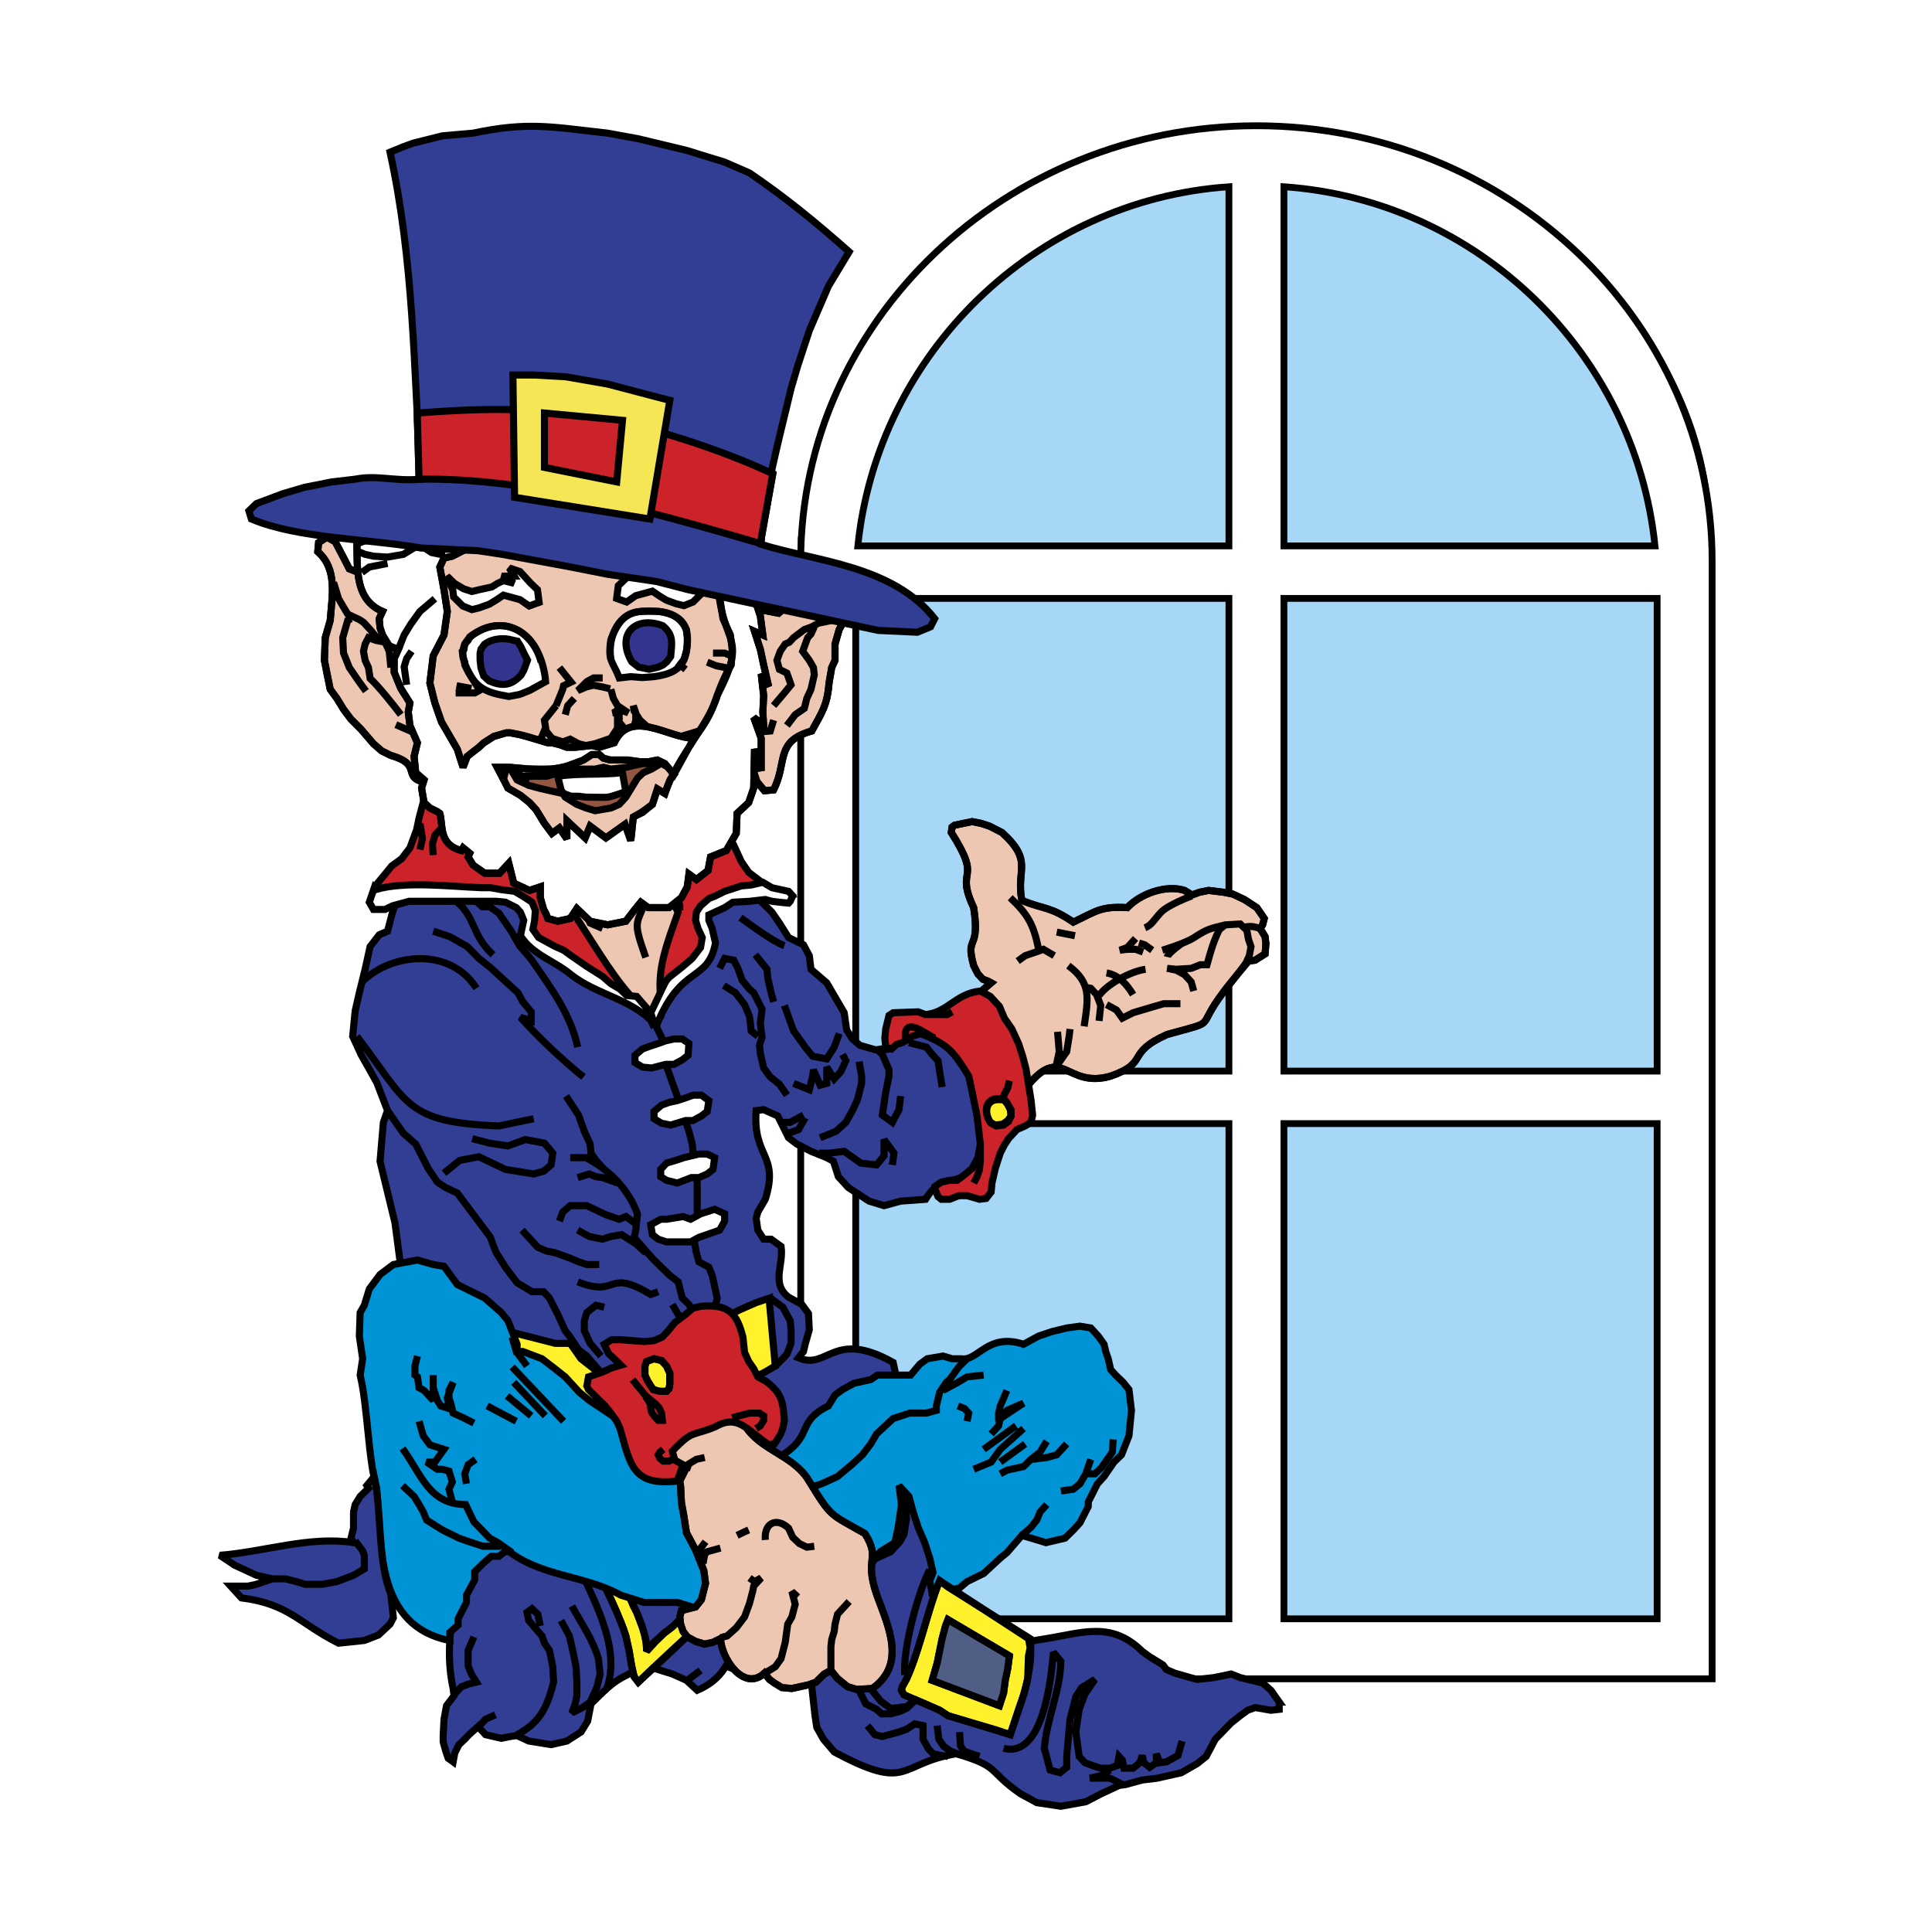
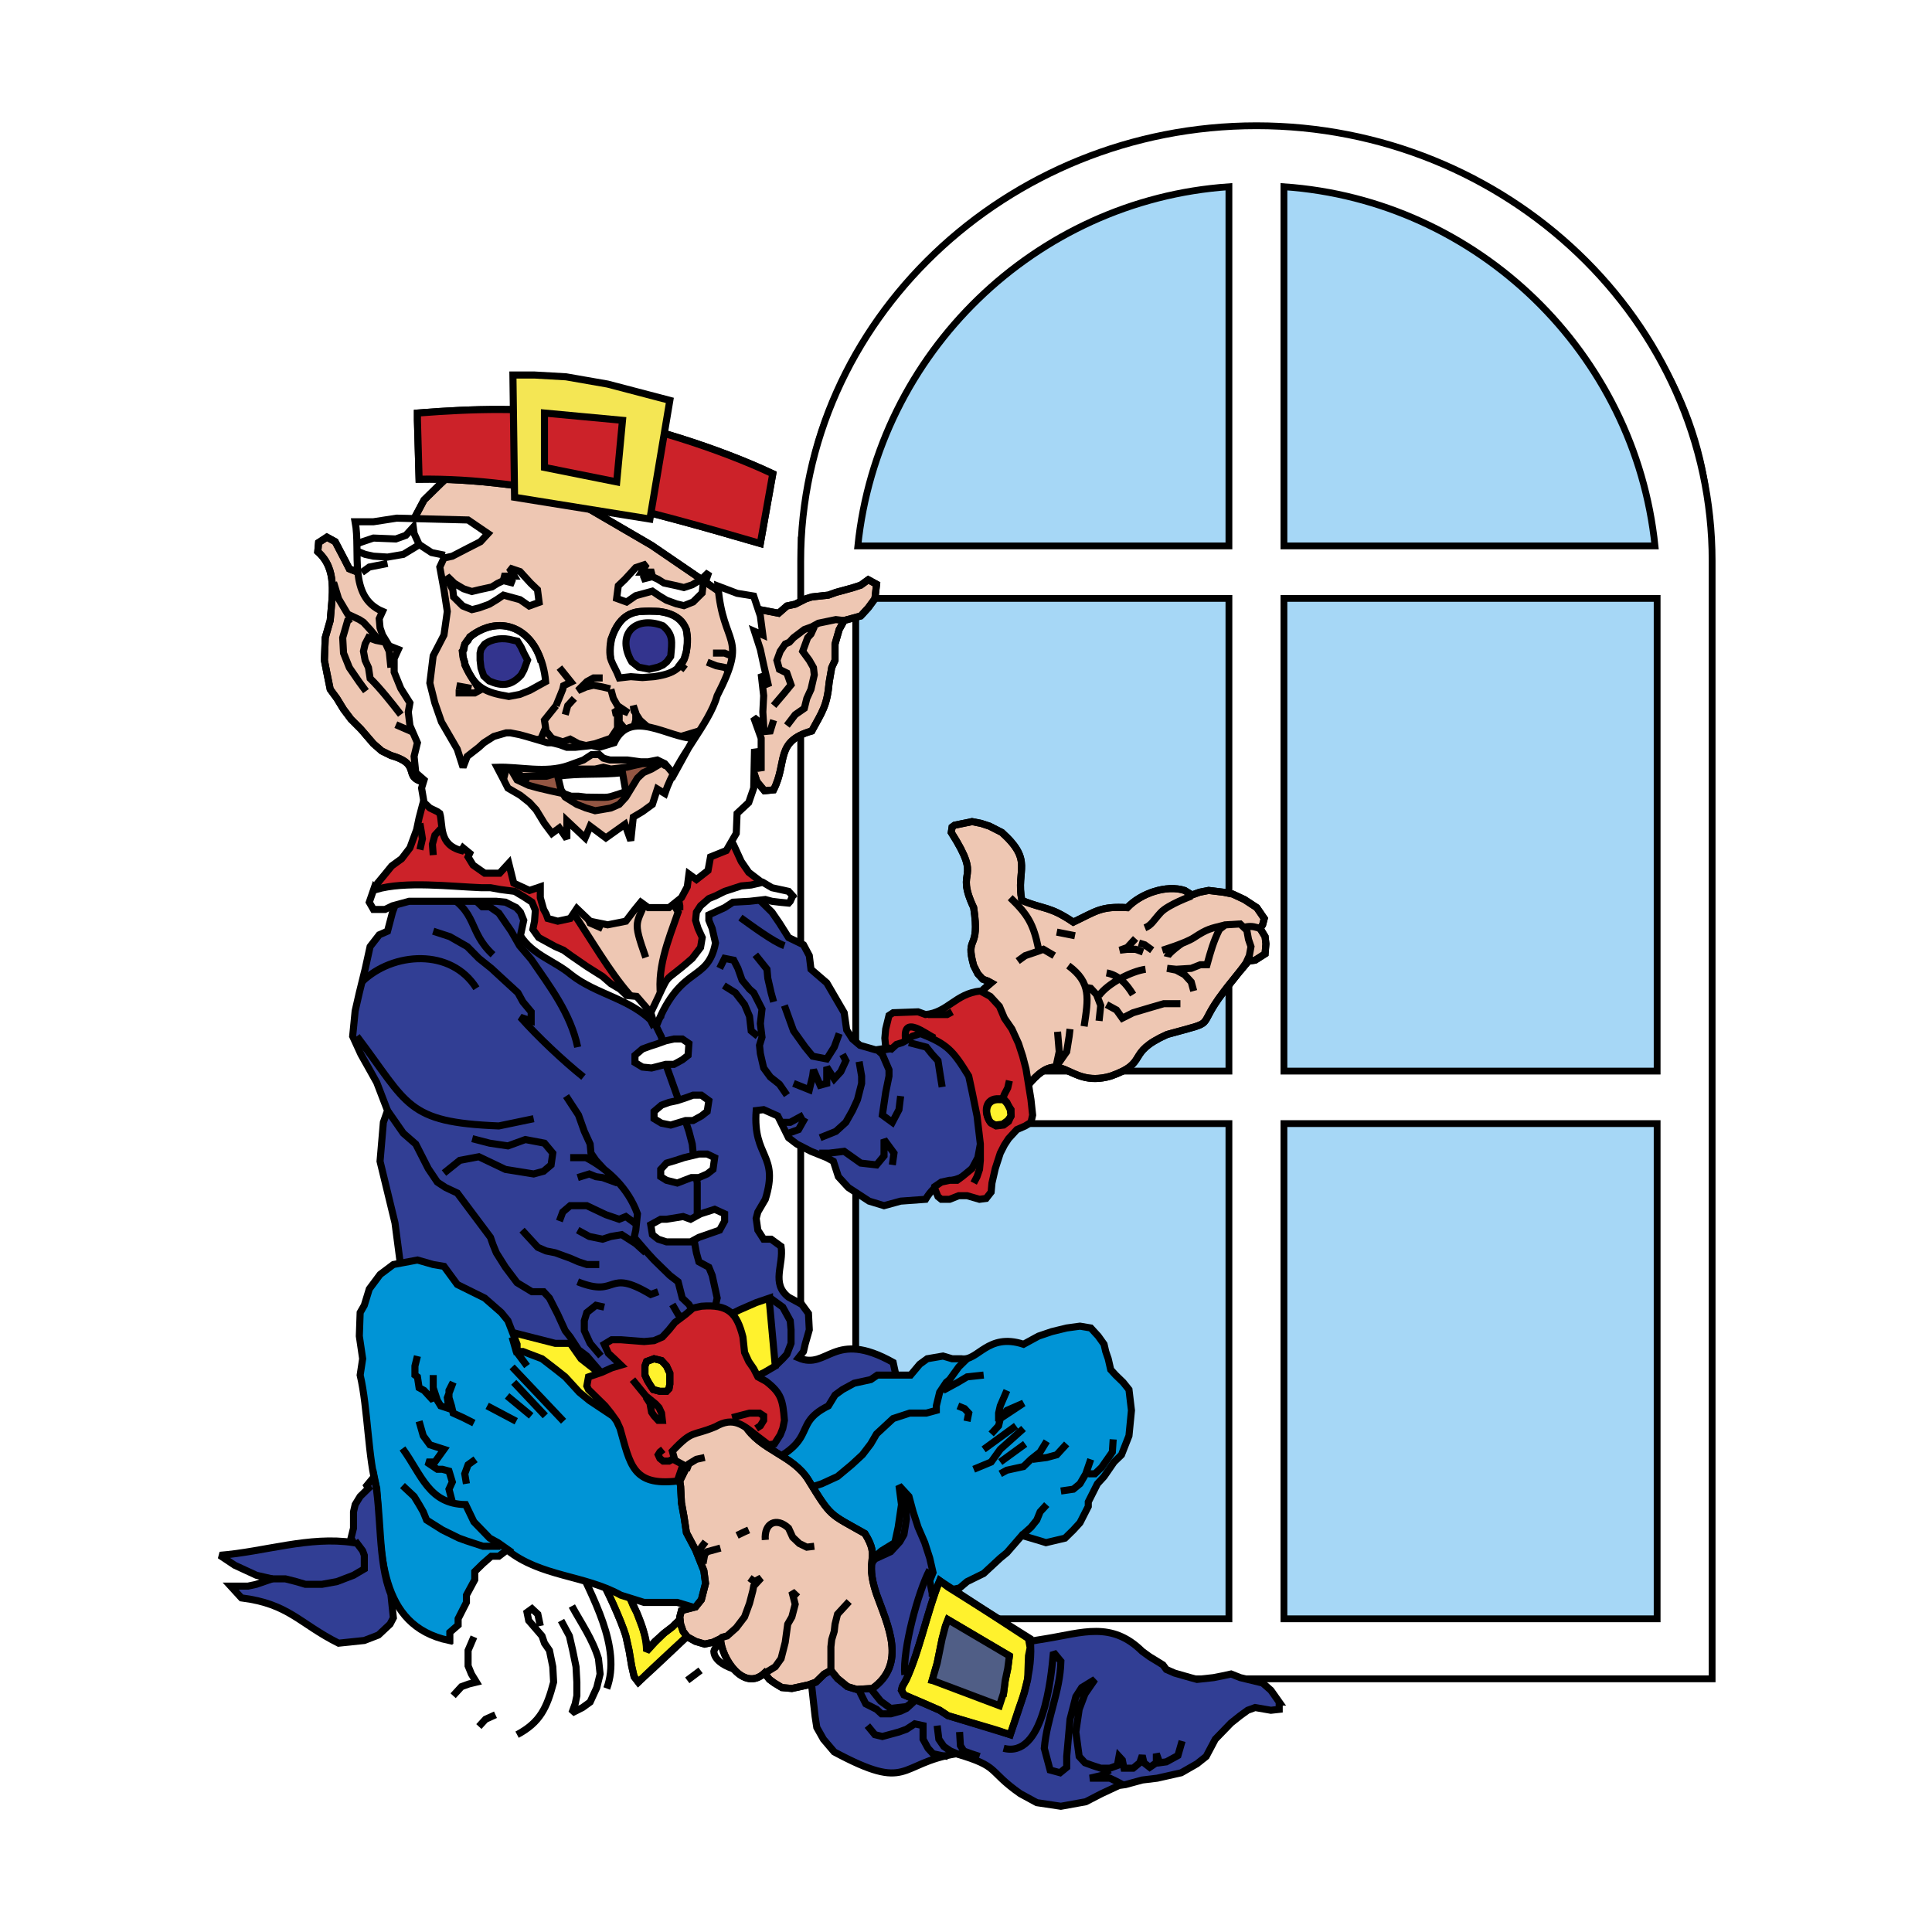
<svg xmlns="http://www.w3.org/2000/svg" width="800" height="800" viewBox="0 0 800 800" fill="none">
  <rect x="0" y="0" width="800" height="800" fill="#333333" stroke="none" />
  <g clip-path="url(#clip0_110_1016)">
    <path d="M0 800H800V0H0V800Z" fill="white" />
    <path fill-rule="evenodd" clip-rule="evenodd" d="M331.797 223.648H707.654V693.191H331.797V223.648Z" fill="#A6D7F6" stroke="black" stroke-width="2.801" stroke-miterlimit="2.613" />
    <path fill-rule="evenodd" clip-rule="evenodd" d="M520.434 229.63L333.947 233.78C333.947 231.261 333.217 225.588 333.217 222.438C333.217 133.571 417.315 61.094 520.43 61.094C623.544 61.094 707.647 133.571 707.647 222.438V229.369L520.434 229.63Z" fill="#A6D7F6" stroke="black" stroke-width="2.801" stroke-miterlimit="2.613" />
    <path fill-rule="evenodd" clip-rule="evenodd" d="M331.561 695.163H708.958V232.261C708.958 133.155 624.042 52.066 520.255 52.066C416.472 52.066 331.561 133.155 331.561 232.261V695.163ZM354.333 443.517H508.871V247.796H354.333V443.517ZM355.213 226.048H508.871V77.325C428.549 82.849 363.46 146.312 355.213 226.048ZM531.648 77.329V226.048H685.297C677.05 146.316 611.965 82.858 531.648 77.329ZM686.185 247.796H531.648V443.521H686.185V247.796ZM686.185 465.269H531.648V670.311H686.185V465.269ZM354.333 670.311H508.871V465.269H354.333V670.311ZM508.871 670.311H354.333H508.871Z" fill="white" stroke="black" stroke-width="2.814" stroke-miterlimit="2.613" />
    <path d="M393.218 720.169C395.866 712.719 414.26 711.673 420.378 711.171L423.814 711.918H426.906L430.002 712.673L433.094 713.047L435.502 713.42L437.905 714.927L439.967 715.3L441.69 716.421L443.064 717.546L443.748 718.301L444.778 719.799V720.924C442.354 725.398 442.014 724.784 437.22 727.303C429.965 728.917 426.981 729.029 419.685 729.548C414.007 729.175 393.949 729.005 393.218 720.169V720.169ZM295.586 683.791C297.765 676.138 316.541 675.03 322.401 675.158C327.328 674.93 346.307 676.86 346.465 684.538C344.261 696.997 296.208 696.412 295.586 683.791V683.791ZM372.247 697.67C376.177 686.352 422.378 686.144 423.47 698.794C420.444 710.013 372.342 710.428 372.247 697.67Z" stroke="black" stroke-width="2.931" stroke-miterlimit="2.613" />
    <path fill-rule="evenodd" clip-rule="evenodd" d="M203.108 343.581L213.421 340.581C237.29 338.145 260.374 345.752 284.238 343.581L286.99 349.956V362.71L284.238 369.085L286.99 375.464V381.835L290.426 397.594L286.99 412.975V425.725L280.457 435.478H267.052L253.642 425.725L233.36 419.727L220.298 406.978L213.426 397.598L209.985 378.469L203.112 369.089L196.924 353.335L203.108 343.581Z" fill="#EEC7B3" stroke="black" stroke-width="2.931" stroke-miterlimit="2.613" />
    <path d="M273.926 343.957C271.543 352.723 270.51 362.521 268.082 371.337C263.674 383.406 261.641 380.189 267.393 396.467M241.611 370.959V377.712L243.674 380.712L244.363 382.211L249.522 384.46" stroke="black" stroke-width="2.931" stroke-miterlimit="2.613" />
    <path fill-rule="evenodd" clip-rule="evenodd" d="M409.72 471.112L410.409 467.742L409.72 461.736L406.284 445.604L402.847 436.606L398.037 430.227L392.534 425.354L386.346 424.599L382.22 426.479L379.464 428.351H376.372L372.932 430.223L370.869 430.978L368.121 434.356L366.059 434.73L365.029 434.356L362.622 434.73L356.09 432.85L352.998 430.223L350.59 426.479L349.557 419.345L342.34 406.977L335.807 401.353L335.118 395.721L332.711 391.222L326.527 388.221L322.742 382.216L319.646 377.717L312.773 370.964L308.992 366.465L305.9 363.091L297.645 360.091L286.646 364.216L286.302 372.093L283.891 379.219L284.235 384.47L282.513 391.222L280.106 399.091V405.478L277.354 408.097L276.32 412.978L273.577 415.979V420.86L270.136 423.86L266.7 416.726C243.114 410.442 232.547 375.488 216.51 360.091H202.76L194.505 357.09H175.941L174.567 360.838L168.034 370.591L164.598 372.089L162.535 377.717L160.468 385.594L157.032 387.093L153.251 391.965L151.184 401.349L148.781 411.094L147.063 418.602L146.029 429.098L149.466 436.606L152.217 441.487L155.994 448.231L160.464 459.864L158.746 464.737L157.368 480.869L163.556 506.377L165.963 524.755L162.527 532.263L198.967 562.635L239.187 609.903L259.13 625.653H272.88L289.377 619.282L325.821 601.652L330.291 599.78L334.072 593.027L338.202 590.4L342.327 586.275L346.793 582.15L350.578 578.771L353.674 575.77L356.081 575.397L359.866 574.272L366.05 571.645L371.209 570.524L369.831 564.145C345 550.233 342.879 567.445 330.64 562.265L332.703 559.638L333.392 556.637L335.11 550.64L334.765 543.888L332.026 540.127L326.527 537.127C319.131 531.395 324.63 523.75 323.435 516.122L319.305 513.121H316.209L313.806 509.369L313.113 504.489L313.806 501.87L316.898 496.607C322.763 477.785 311.644 479.47 313.113 459.856L316.209 459.482L322.053 462.101L326.523 471.108L329.959 473.735L335.803 476.735L342.336 479.363L345.087 480.861L347.15 487.24L351.275 491.739L359.875 497.363L366.059 499.243L372.932 497.363L383.245 496.607C392.16 481.973 398.647 497.802 409.72 471.112Z" fill="#313E94" stroke="black" stroke-width="2.931" stroke-miterlimit="2.613" />
    <path fill-rule="evenodd" clip-rule="evenodd" d="M318.621 539.38L321.028 565.635L316.554 568.262L306.24 573.135L252.954 585.137H242.985L232.672 578.758L226.143 572.388L212.389 569.387L208.953 559.63L205.861 550.258L202.42 546.88L209.297 551.005L229.92 556.255H236.108L240.578 562.626L251.581 571.263L298.674 546.124L306.24 542.381L313.113 539.38L318.621 537.5V539.38Z" fill="#FFF22D" stroke="black" stroke-width="2.931" stroke-miterlimit="2.613" />
    <path d="M271.175 423.852L273.926 429.475L275.3 439.598L280.799 454.975L285.269 468.48L286.647 473.734L287.34 480.487L288.71 489.867V502.617L288.37 509.369L287.34 513.121L288.37 518.745L289.399 522.488L293.528 524.742L294.902 528.112L296.965 537.492L295.247 545L292.839 551.752M252.27 571.263L248.145 567.511L242.986 561.514L239.545 558.887L236.105 553.632L234.042 551.005L230.95 544.253L227.509 537.5L225.106 534.881H220.292L214.104 531.129L209.293 524.75L205.512 518.753L204.135 515.375L203.101 512.374L189.351 493.996L184.537 491.743L181.1 489.489L177.315 483.865L172.156 473.743L166.997 469.244L160.465 459.864M195.543 471.493L202.765 473.365L210.327 474.49L217.544 471.863L225.451 473.361L228.891 477.486L228.198 482.359L225.106 484.986L220.981 486.111L209.293 484.231L198.291 478.985L190.385 480.483L183.852 485.737M236.109 479.362H242.641C251.884 484.177 260.143 492.066 263.957 502.621L263.264 509.373L262.579 512.374L268.079 518.753L270.83 521.754L277.363 528.124L280.799 530.76L282.522 537.504L285.273 540.131L291.466 550.636L285.962 548.756L280.804 544.257L278.4 540.131M239.205 487.613L244.015 486.115L246.771 487.24L249.518 487.613L255.702 489.867M234.395 453.859L239.549 461.728L241.956 468.48L244.364 473.734L244.708 477.486L246.771 480.487L250.207 484.231M231.639 505.617L233.021 501.874L236.109 499.246H242.986L250.892 502.99L256.391 504.87L259.147 503.745L263.268 506.746M239.205 509.369L244.015 511.996L249.518 513.121L252.955 511.996L257.425 511.241L263.264 514.993L267.394 518.745M216.171 509.369L219.607 513.121L222.703 516.491L226.144 517.989L229.921 518.745L236.105 520.99L239.545 522.488L242.986 523.613H248.145M239.205 530.756C256.4 537.654 250.726 524.788 269.457 536.002L272.553 534.881M248.829 561.51L244.36 556.255L241.952 551.001V546.876L242.986 543.506L246.771 540.497L250.207 541.252M318.962 537.5L324.12 541.252L327.217 546.876L327.561 550.628V556.251L325.843 560.75L324.12 562.622L321.028 565.631M324.805 416.344L328.59 426.848L333.405 433.592L336.497 437.353L342.345 438.477L345.437 433.588L347.503 427.969M328.586 448.608L335.119 451.227L336.493 445.604L336.837 442.985L339.589 449.355L342.34 448.608V441.856L345.432 446.728L348.184 443.728L350.251 439.229L348.877 436.601M324.116 464.732H327.212L332.712 461.732M339.589 471.111L346.121 468.484L350.243 464.732L352.994 459.86L355.057 455.361L356.779 448.608V445.599L355.746 439.602M372.932 453.859L372.243 459.482L369.492 464.728L365.366 461.728L366.74 452.356L368.118 445.595V442.976L365.366 436.597L363.304 434.726M376.377 431.721L383.59 433.592L386.002 436.601L388.409 439.229L389.098 443.728L390.131 450.107M369.496 482.363L370.185 477.49L366.059 471.867V478.611L362.963 482.363L356.435 481.616L349.558 476.735L343.366 477.49H339.244M326.528 469.24L330.649 467.741L333.401 462.861" stroke="black" stroke-width="2.931" stroke-miterlimit="2.613" />
    <path fill-rule="evenodd" clip-rule="evenodd" d="M295.926 479.362L292.834 477.863H289.393L283.205 479.362L279.769 480.486L275.988 481.615L273.585 484.234V487.239L275.988 488.741L280.458 489.866L286.301 487.612H289.393L292.834 486.114L295.241 484.234L295.926 479.362ZM269.455 507.119L273.585 504.869H275.988L282.865 503.745L285.957 504.869L290.082 502.62L295.926 500.744L300.055 502.62V505.616L297.993 509.368L289.393 512.369L285.957 514.241H275.988L272.551 513.124L270.144 511.244L269.455 507.119Z" fill="white" stroke="black" stroke-width="2.931" stroke-miterlimit="2.613" />
    <path d="M149.822 406.594C162.664 394.097 186.856 392.533 197.261 409.221M179.385 385.589L186.262 387.839L193.48 391.964L198.294 396.841L203.453 400.97L207.923 405.096L214.455 411.093L216.518 414.845L219.951 418.97V422.722L215.485 421.224C222.744 429.387 233.124 439.186 241.611 445.98M204.138 395.338C193.434 385.477 198.369 377.571 183.166 369.461M239.204 433.596C236.257 419.589 227.62 408.428 219.951 397.218L215.14 391.595L211.7 385.593L206.549 378.089L202.764 375.466H199.668L196.916 372.839M306.589 379.961C310.909 383.053 320.256 389.997 324.804 391.59M312.773 395.338L317.587 401.348L317.931 405.091L319.305 411.089L320.339 414.841M297.993 400.966L300.056 396.836L303.833 397.592L305.555 400.966L307.278 405.847L310.369 409.599L312.092 411.089L315.528 417.841L314.844 423.847L315.528 429.47L314.499 432.841L314.844 436.219L316.217 442.216L318.965 445.968L322.75 448.969L325.846 453.468M299.707 408.092L304.518 411.093L308.303 415.974L310.365 420.854L311.05 426.852L313.806 429.097M147.76 429.097C169.184 457.298 167.914 464.707 206.549 466.23L220.988 463.229" stroke="black" stroke-width="2.931" stroke-miterlimit="2.613" />
    <path fill-rule="evenodd" clip-rule="evenodd" d="M293.524 455.735L290.428 453.481H286.991L283.895 454.606L280.459 455.735L277.022 456.478L273.926 457.606L270.83 460.234V463.23L273.926 465.102L277.711 465.866L283.895 463.986H286.991L290.428 462.105L292.835 460.234L293.524 455.735ZM285.269 432.094L282.521 430.223H279.081L275.648 430.978L272.552 432.094L269.116 433.223L266.02 434.356L262.928 436.975V439.984L266.02 441.856L269.801 442.23L275.648 440.727H279.081L282.521 438.855L284.924 436.975L285.269 432.094Z" fill="white" stroke="black" stroke-width="2.931" stroke-miterlimit="2.613" />
-     <path fill-rule="evenodd" clip-rule="evenodd" d="M234.394 639.531L220.989 642.532H202.425C187.342 653.377 183.532 681.085 187.641 699.167L187.986 702.168L184.889 706.294L183.856 711.917L183.516 718.67V721.297L184.545 725.049L185.578 728.05L187.641 729.548L188.33 725.804L190.048 722.426L192.804 719.799L194.178 718.3L197.963 714.93L201.055 718.3L207.588 719.799L211.368 719.043L214.116 718.67L218.93 720.924L228.21 722.422L234.747 720.924L240.587 717.172L243.343 712.673L244.72 705.538C255.951 694.2 255.441 695.972 267.755 689.414L271.187 690.913L278.409 693.166L284.252 695.793L288.718 699.919C306.805 692.145 303.721 675.262 308.316 657.905L264.654 639.527H234.394V639.531Z" fill="#313E94" stroke="black" stroke-width="2.931" stroke-miterlimit="2.613" />
    <path fill-rule="evenodd" clip-rule="evenodd" d="M257.764 655.28C261.769 664.004 267.497 673.326 267.737 683.407L271.17 679.664L274.955 676.294L278.391 673.666L281.483 670.657L284.579 667.657L291.456 664.656V671.035C282.471 679.626 273.162 687.798 264.301 696.539L262.578 694.294L261.545 689.786L260.512 683.407L259.142 677.41C257.241 671.288 250.891 656.7 247.795 651.906L257.764 655.28Z" fill="#FFF22D" stroke="black" stroke-width="2.931" stroke-miterlimit="2.613" />
    <path d="M196.232 677.792L193.825 683.411V689.791L195.199 693.169L197.262 696.539L194.17 697.294L191.073 698.415L187.633 702.167M205.168 710.044L201.043 711.916L198.291 714.925M223.732 673.285L222.703 668.404L220.296 666.159L218.233 667.657L218.922 671.035L224.425 677.406L225.455 680.407L227.517 683.407L228.895 690.16L229.24 696.539C226.463 707.197 223.62 713.244 214.112 718.295M232.332 671.039L235.768 677.41L237.142 683.407L238.52 690.16L238.864 696.539V702.163L238.171 705.533L236.802 709.293L241.267 707.031L244.364 704.786L247.115 698.788L248.489 693.165L247.8 686.786C245.368 678.722 240.699 672.156 236.802 665.03M251.241 699.166C257.591 682.088 244.903 660.759 238.171 645.527M284.584 695.792L290.084 691.658M257.765 655.654L259.487 658.281L262.239 665.034L263.621 667.661L266.024 674.04L267.058 677.41L267.747 680.411V683.789L271.179 680.037L274.964 676.294L278.4 673.667L281.492 670.658L284.589 668.03L291.466 665.03V671.035C282.227 679.772 273.777 687.944 264.31 696.539L262.588 694.294L261.554 689.786L260.521 683.789L259.151 677.41C257.259 670.749 250.942 657.746 247.804 651.906L257.765 655.654V655.654Z" stroke="black" stroke-width="2.931" stroke-miterlimit="2.613" />
    <path fill-rule="evenodd" clip-rule="evenodd" d="M185.918 679.292C156.538 673.092 157.758 642.662 156.006 616.274C152.412 604.309 152.338 583.021 149.134 569.388L150.167 562.627L148.789 553.255L149.134 543.502L150.856 540.493L152.919 533.749L157.389 527.743L162.888 523.618L172.857 521.746L179.389 523.618L183.859 524.373L189.358 531.881L200.701 537.501L207.578 543.506L210.326 546.876L214.107 556.63V559.63H216.518L224.425 562.631L230.268 567.138L234.045 570.139L239.893 576.518L244.014 579.888L256.39 588.139L286.991 597.519L307.273 610.268C342.593 597.34 325.871 590.637 343.024 582.142L345.776 577.634L348.872 575.389L353.686 572.762L360.564 571.264L363.315 569.392H377.065L380.846 564.893L383.942 562.631L390.475 561.51L394.26 562.631H398.045C404.939 563.847 408.878 551.711 423.827 556.634L430.015 553.264L435.514 551.392L441.702 549.885L447.197 549.138L451.667 549.885L454.763 553.264L457.167 556.634L457.855 559.634L458.889 562.635L459.918 567.142L461.977 569.396L465.073 572.397L467.48 575.397L468.513 584.022L467.48 594.526L464.384 602.403L461.296 605.404L457.167 611.401L454.415 614.402L450.634 621.91V623.782L447.197 630.534L444.45 633.535L441.013 636.913L433.107 638.785L430.7 638.03L423.142 635.785L416.95 642.911L414.202 645.156L407.329 651.535L400.452 654.913L397.356 657.532L370.201 663.538L336.853 660.537H313.806L300.396 666.534H290.427L280.458 663.534H266.708L257.079 660.533C242.068 652.149 223.86 652.979 209.981 641.782L206.549 644.401H203.453L200.017 647.401L196.576 650.78V654.15L193.139 660.529V663.529L189.703 670.282V672.909L186.267 675.91V679.288H185.918V679.292Z" fill="#0094D6" stroke="black" stroke-width="2.931" stroke-miterlimit="2.613" />
    <path d="M212.044 642.902L206.2 638.777L202.764 636.905L196.231 630.152L192.794 623.018C177.555 622.781 174.637 610.737 166.664 599.768M207.233 640.275H200.016L193.139 638.021L190.043 636.901L183.17 633.522L176.637 629.405L175.264 626.019L173.541 623.018L171.478 619.648L166.664 615.149M173.537 588.512L175.259 594.518L178.011 598.27L183.855 600.141L180.078 605.396H176.633L181.107 608.396H183.17L185.922 609.143L187.295 613.651L185.922 616.651L187.295 621.906M193.135 614.394L192.446 610.268L193.824 606.525L196.92 604.271M196.231 589.263L191.761 587.01L187.636 585.138L186.951 582.137L185.917 578.759V575.758L187.636 572.388L185.228 578.759L185.917 583.266L182.481 582.141L181.107 579.888L179.385 574.633V569.387V579.884L175.604 575.758L173.537 574.633L172.848 570.134L171.819 569.387V565.636L172.848 561.51M233.36 588.512L212.048 566.009M225.798 586.267L212.733 572.388M219.95 586.267L209.981 578.016M213.762 588.512L201.73 582.141M218.232 565.636L213.762 559.63L212.044 553.633M400.435 562.627L396.999 566.005L393.214 571.259L391.84 572.384L389.088 576.509L387.715 582.133V584.005L383.585 585.13H376.712L369.839 587.383L362.962 593.754L360.559 597.879L357.118 602.387L352.653 606.512L346.805 611.385L340.276 614.385L336.836 615.51L329.963 618.511L326.867 613.638M407.316 569.387L400.439 570.134L396.658 572.388L390.466 575.758M400.435 588.512L401.124 585.142L399.406 583.27L396.654 582.146M416.937 575.762L414.189 582.141L413.5 585.142V588.512L416.937 584.013L423.814 581.013L414.189 587.392L413.5 590.392L410.408 593.762M420.718 590.392L407.316 600.146M423.814 591.517L414.189 600.141L410.408 605.396L403.187 608.396M424.503 597.892L414.189 605.4M414.189 610.268L416.937 608.778L423.814 607.272L426.906 604.271L430.687 601.27L433.434 596.771M441.694 597.892L437.568 602.399L433.439 603.52L427.595 604.275M433.439 623.018L430.691 626.019L429.317 629.405L426.91 632.406L423.133 635.776M451.659 604.271L449.6 610.268L447.189 614.394L444.441 616.647L439.282 617.403M460.943 596.016L460.598 601.27L456.133 607.641L453.385 610.268H450.629" stroke="black" stroke-width="2.931" stroke-miterlimit="2.613" />
    <path fill-rule="evenodd" clip-rule="evenodd" d="M154.981 611.395L151.885 615.146L152.574 616.271L149.134 619.641L147.075 623.011L146.382 626.012V632.773L145.353 636.898L146.382 638.77C128.079 635.956 109.548 642.58 91.033 644.024L97.225 648.15L106.161 652.275L112.694 653.773L106.161 656.027L102.721 656.774H95.507L99.973 661.655C119.658 664.104 123.978 672.288 140.194 680.406L150.852 679.286L156.695 677.032L161.51 672.525L162.884 669.906L161.854 660.153C156.351 646.739 158.086 625.8 154.981 611.395Z" fill="#313E94" stroke="black" stroke-width="2.931" stroke-miterlimit="2.613" />
    <path d="M147.076 638.023L150.168 642.149L150.852 644.029V649.653L146.383 652.28L139.51 654.907L133.317 656.032H126.444L122.663 654.907L118.194 653.778H112.346" stroke="black" stroke-width="2.931" stroke-miterlimit="2.613" />
    <path fill-rule="evenodd" clip-rule="evenodd" d="M529.701 704.791L526.26 699.918L522.824 696.909L513.544 694.664L509.763 693.166L506.326 693.913L502.541 694.668L495.668 695.415L492.921 694.668L486.388 692.796L482.948 691.29L481.574 689.418L479.167 687.92L476.075 686.04L472.983 683.794C460.254 671.215 448.189 676.108 433.106 678.54L426.229 679.665L419.356 678.909L412.483 676.291L405.606 672.912L399.074 670.285L395.978 666.915L392.541 663.537L386.008 660.167V659.785L384.979 654.53L386.353 651.16L384.979 645.155L382.916 638.784L380.165 632.413L378.102 626.026L376.384 619.655L372.254 615.156L373.288 623.025L371.91 632.413L370.532 638.784L365.037 642.154L361.596 645.155L358.504 648.164L355.748 651.165L351.972 660.171L348.531 666.923L341.998 679.673L338.562 682.674L335.814 688.671V695.424L336.844 704.803L337.529 710.809L338.222 715.308L340.969 720.18L345.435 725.435C376.874 742.281 371.582 730.187 395.973 726.19C414.426 731.623 408.615 732.976 422.448 742.696L429.321 746.439L439.286 747.938L449.604 746.066L456.132 742.696L463.35 739.326L466.101 738.944L472.974 737.064L479.158 736.317L489.132 734.063L495.66 730.319L499.441 727.319L503.222 720.184L509.755 713.432L513.535 710.431L516.632 708.186L519.724 707.053L526.252 708.186L529.693 707.804V704.791H529.701Z" fill="#313E94" stroke="black" stroke-width="2.931" stroke-miterlimit="2.613" />
    <path fill-rule="evenodd" clip-rule="evenodd" d="M392.529 657.154L389.092 654.527C384.054 667.198 380.737 683.306 375.342 695.416L373.62 698.417L373.279 699.924L374.313 701.795L382.219 705.165L389.092 708.174L392.529 710.42L418.31 718.297C422.577 705.547 428.109 692.478 426.561 678.537L392.529 657.154Z" fill="#FFF22D" stroke="black" stroke-width="2.931" stroke-miterlimit="2.613" />
    <path d="M372.932 616.648L374.995 622.272L375.339 629.025L374.31 635.404L372.592 638.404L368.807 642.53L362.274 645.531L359.178 649.656L352.994 655.28M353.339 695.795L354.712 697.667L356.435 701.411L358.502 705.536L362.967 707.79L365.034 709.67H368.815L372.941 708.545L375.348 707.42L379.473 703.668L375.348 706.677L368.815 707.424L364.69 704.424L362.283 701.415L360.22 698.796L357.813 695.417L353.343 689.42M384.968 650.029C380.237 658.874 373.688 683.062 374.655 693.541M359.182 714.546L362.278 718.298L365.375 719.045L372.247 717.173L375.344 716.049L378.78 713.803L382.221 714.55V720.174L384.279 723.926L386.346 726.18L389.783 726.927L392.534 727.309M388.06 714.546L388.753 720.17L390.816 723.171L393.568 725.051L396.315 726.176L399.067 726.923M397.34 717.173L397.685 722.797L399.059 725.051L402.155 726.176L405.591 727.3M489.482 720.925L487.759 726.923L482.945 729.55L480.197 729.923L478.824 726.18V729.923L476.072 731.803L473.669 729.923L472.98 726.923L471.951 729.923L469.199 732.177H465.418L464.733 728.807L463.355 727.309L462.671 731.052L459.574 732.177H455.794L452.357 731.052L449.261 729.927L446.858 727.309L445.484 717.178L446.858 707.798L449.261 701.419L453.39 695.422L447.887 698.8L445.484 702.544L443.077 711.923L441.703 727.309V731.807L438.952 734.053L434.826 732.932L432.419 723.926C433.544 711.193 438.981 700.58 439.292 687.918L436.204 684.166C435.225 695.368 431.937 728.188 415.573 723.926M459.566 732.932L456.13 735.178L451.319 736.302H459.566L462.662 737.801L464.725 738.925" stroke="black" stroke-width="2.931" stroke-miterlimit="2.613" />
-     <path fill-rule="evenodd" clip-rule="evenodd" d="M417.97 685.664L417.281 690.918L416.252 695.795L415.563 701.041L413.845 706.295L385.996 695.795L388.059 688.664L390.126 678.538L391.499 673.287L392.529 670.66L417.97 685.664Z" fill="#59775F" stroke="black" stroke-width="2.931" stroke-miterlimit="2.613" />
+     <path fill-rule="evenodd" clip-rule="evenodd" d="M417.97 685.664L417.281 690.918L416.252 695.795L415.563 701.041L385.996 695.795L388.059 688.664L390.126 678.538L391.499 673.287L392.529 670.66L417.97 685.664Z" fill="#59775F" stroke="black" stroke-width="2.931" stroke-miterlimit="2.613" />
    <path d="M389.092 654.527C383.763 667.02 380.235 687.228 373.62 698.413L373.279 699.919L374.313 701.791L382.219 705.161L389.092 708.17L392.529 710.416L412.815 716.413L418.31 718.293L421.751 707.788L424.154 701.036L425.532 695.412L425.876 685.659L426.561 682.289L425.876 678.537L389.092 654.527Z" stroke="black" stroke-width="2.931" stroke-miterlimit="2.613" />
    <path fill-rule="evenodd" clip-rule="evenodd" d="M417.97 685.664L417.281 690.918L416.252 695.795L415.563 701.041L413.845 706.295L385.996 695.795L388.059 688.664L390.126 678.538L391.499 673.287L392.529 670.66L417.97 685.664Z" fill="#505E86" stroke="black" stroke-width="2.931" stroke-miterlimit="2.613" />
    <path fill-rule="evenodd" clip-rule="evenodd" d="M308.303 590.009C314.669 600.667 328.316 602.339 334.773 612.893C344.398 628.524 343.215 626.544 358.152 635.023C364.892 645.942 357.654 644.565 362.963 660.161C367.681 673.243 375.555 688.923 361.244 699.166L354.712 699.54L350.935 698.415L346.805 695.045L344.058 691.667L341.302 693.173L337.865 696.543L334.769 697.668L327.896 699.166L323.771 698.793L320.675 696.913L318.612 695.414L316.549 692.795C308.058 700.681 298.794 686.919 298.329 678.535L295.238 680.033L291.797 680.789L288.016 679.664L284.579 677.792L282.861 675.538L281.828 672.529L281.483 669.529L282.172 666.91L288.016 665.403L290.423 662.403L292.145 655.65L291.457 650.396L288.016 641.78L284.235 634.645L283.202 627.893L282.172 622.269L281.828 615.516L281.483 613.263L283.891 608.39L279.425 607.635L277.018 603.509V600.139L279.425 597.139L285.953 593.013L295.238 589.635L301.766 587.008L305.202 587.39L307.614 588.51L308.303 590.009Z" fill="#EEC7B3" stroke="black" stroke-width="2.931" stroke-miterlimit="2.613" />
    <path d="M344.058 691.658V681.905L344.398 678.904L345.427 675.534L345.772 672.525L346.801 668.4L351.616 663.154M316.554 692.795L318.616 691.662L321.023 690.164L323.431 686.794L325.149 680.041L326.178 672.534L327.901 669.533L329.274 664.287L327.901 659.033L330.308 661.286M298.334 678.161L301.085 677.406L304.866 674.036L308.303 669.529L310.365 663.909L311.739 658.647L312.084 656.775L315.18 653.405L312.424 654.903L310.361 653.405M291.116 647.399L291.805 643.647L292.839 642.527L298.338 641.02M289.394 643.282L290.427 640.647L292.15 638.401M305.207 635.778L308.303 634.28L310.025 633.525M337.181 640.273L334.085 640.647L330.993 639.148L328.237 636.53L326.523 632.778C321.534 628.125 316.325 630.574 316.894 637.65M284.239 608.776L285.268 606.141L288.365 604.269L291.801 603.514M308.303 590.009C314.669 600.667 328.316 602.339 334.773 612.893C344.398 628.524 343.215 626.544 358.152 635.023C364.892 645.942 357.654 644.565 362.963 660.161C367.681 673.243 375.555 688.923 361.244 699.166L354.712 699.54L350.935 698.415L346.805 695.045L344.058 691.667L341.302 693.173L337.865 696.543L334.769 697.668L327.896 699.166L323.771 698.793L320.675 696.913L318.612 695.414L316.549 692.795C308.058 700.681 298.794 686.919 298.329 678.535L295.238 680.033L291.797 680.789L288.016 679.664L284.579 677.792L282.861 675.538L281.828 672.529L281.483 669.529L282.172 666.91L288.016 665.403L290.423 662.403L292.145 655.65L291.457 650.396L288.016 641.78L284.235 634.645L283.202 627.893L282.172 622.269L281.828 615.516L281.483 613.263L283.891 608.39L279.425 607.635L277.018 603.509V600.139L279.425 597.139L285.953 593.013L295.238 589.635L301.766 587.008L305.202 587.39L307.614 588.51L308.303 590.009V590.009Z" stroke="black" stroke-width="2.931" stroke-miterlimit="2.613" />
    <path fill-rule="evenodd" clip-rule="evenodd" d="M393.902 344.706L394.247 342.457L395.276 341.705L402.498 340.207L406.279 340.958L409.715 342.079L414.87 344.706C428.109 356.68 420.614 359.909 423.125 372.837C432.529 376.697 434.534 375.132 444.437 381.835C453.982 377.286 455.829 375.186 466.782 375.838C472.414 369.894 483.006 366.279 490.505 368.711L493.597 370.587L496.689 369.463L500.47 368.707L506.663 369.463L510.439 370.21L515.254 372.463L520.413 375.833L521.442 377.332L523.505 380.332L522.816 382.96L521.786 384.462L523.849 387.836L524.189 390.837L523.849 394.966L519.724 397.594L516.972 397.967L513.191 402.466L510.788 405.475L508.377 408.476L506.663 410.721C494.535 426.608 505.268 422.238 483.284 428.352C465.682 436.229 476.232 439.86 459.905 445.6C440.921 451.079 440.025 431.091 424.499 450.855L416.248 448.983L412.467 441.857L409.026 426.098L406.279 418.598L404.216 414.473L406.279 411.095L407.312 409.605L410.404 406.977L409.026 406.222L406.968 405.475L404.905 403.221L403.182 399.843C399.568 386.807 405.971 394.199 403.182 375.838C395.077 358.597 407.349 365.794 393.902 344.706Z" fill="#EEC7B3" stroke="black" stroke-width="2.931" stroke-miterlimit="2.613" />
    <path d="M443.067 426.098L442.718 429.099L441.693 435.478L437.223 441.857L438.597 435.478L438.253 431.352L437.908 427.227M393.902 344.706L394.247 342.457L395.276 341.705L402.498 340.207L406.279 340.958L409.715 342.079L414.87 344.706C428.109 356.68 420.614 359.909 423.125 372.837C432.529 376.697 434.534 375.132 444.437 381.835C453.982 377.286 455.829 375.186 466.782 375.838C472.414 369.894 483.006 366.279 490.505 368.711L493.597 370.587L496.689 369.463L500.47 368.707L506.663 369.463L510.439 370.21L515.254 372.463L520.413 375.833L521.442 377.332L523.505 380.332L522.816 382.96L521.786 384.462L523.849 387.836L524.189 390.837L523.849 394.966L519.724 397.594L516.972 397.967L513.191 402.466L510.788 405.475L508.377 408.476L506.663 410.721C494.535 426.608 505.268 422.238 483.284 428.352C465.682 436.229 476.232 439.86 459.905 445.6C440.921 451.079 440.025 431.091 424.499 450.855L416.248 448.983L412.467 441.857L409.026 426.098L406.279 418.598L404.216 414.473L406.279 411.095L407.312 409.605L410.404 406.977L409.026 406.222L406.968 405.475L404.905 403.221L403.182 399.843C399.568 386.807 405.971 394.199 403.182 375.838C395.077 358.597 407.349 365.794 393.902 344.706V344.706Z" stroke="black" stroke-width="2.931" stroke-miterlimit="2.613" />
    <path fill-rule="evenodd" clip-rule="evenodd" d="M369.154 434.357L366.743 433.594L366.398 429.85L366.743 426.098L368.121 420.474L369.839 419.35L380.153 418.976L383.249 420.101C392.417 419.292 395.584 411.468 405.943 410.348L410.064 412.601L413.845 416.718L415.908 421.599L419.004 426.098L421.751 432.095L423.47 437.358L424.843 442.604L425.877 448.983L426.906 455.362L427.591 461.733L426.906 464.733L424.503 466.232L421.067 467.738L417.626 471.49L415.908 474.109L414.189 477.487L412.127 483.858L410.753 489.864L410.408 493.607L408.346 496.234L405.594 496.608L400.439 495.11H397.003L393.218 496.608H389.781L388.403 495.487L387.03 492.109V491.362L389.781 489.482L393.218 488.735H396.314L398.377 487.237L402.502 483.858L404.909 479.359L405.943 473.736L404.565 462.102L402.502 451.98L401.124 445.6C394.504 434.801 392.243 432.394 381.186 427.978L377.75 429.099L375.683 430.597L373.62 431.722L371.217 432.477L369.154 434.357Z" fill="#CC2229" stroke="black" stroke-width="2.931" stroke-miterlimit="2.613" />
    <path d="M384.278 420.101H392.189L394.251 418.977M417.97 447.481L417.281 450.482L415.908 453.109L413.845 458.363M405.943 474.109V480.489L405.594 484.232L404.565 487.241L403.187 489.868M387.03 429.85C383.299 428.219 373.578 419.91 374.998 430.597" stroke="black" stroke-width="2.931" stroke-miterlimit="2.613" />
    <path fill-rule="evenodd" clip-rule="evenodd" d="M414.19 455.361C407.831 454.809 407.329 461.313 410.409 465.106L412.471 466.231L415.563 465.866L417.626 464.359L418.659 462.105V459.487L416.937 456.859L415.563 455.361H414.19Z" fill="#FFF22D" stroke="black" stroke-width="2.931" stroke-miterlimit="2.613" />
    <path d="M413.846 454.978C407.704 454.475 407.276 460.767 410.065 464.731L412.128 465.864L415.224 465.482L416.253 464.727L417.282 463.98L418.66 462.1L418.312 459.481L416.938 456.472L415.564 454.973H413.846V454.978V454.978Z" stroke="black" stroke-width="2.931" stroke-miterlimit="2.613" />
    <path fill-rule="evenodd" clip-rule="evenodd" d="M250.207 556.631L253.304 554.759H257.084L266.713 555.506L270.839 555.133L274.275 553.635L277.031 550.634L279.438 547.625L283.904 544.255L287 541.628L290.436 540.881C301.684 540.013 305.095 543.686 307.627 553.63L308.316 560.009L310.038 563.761L312.101 566.762L313.824 570.132L317.256 572.012C323.486 576.876 324.141 579.682 324.818 588.136L324.129 591.515L323.1 594.133L320.692 597.885L318.281 598.267L313.815 594.889C307.826 590.083 303.78 586.41 296.28 590.763C286.444 594.889 286.996 591.826 278.405 600.894L279.438 604.638L282.875 606.518L282.53 607.265L281.497 610.266L280.467 613.266C261.874 615.429 261.002 606.447 256.744 591.519L255.37 588.51L252.963 585.14L250.556 582.139L247.12 578.761L243.683 575.391L242.994 573.892L243.683 570.14L249.186 568.269L253.312 566.397L257.093 565.272L254.345 562.637L251.934 560.391L251.249 558.893L250.207 556.631Z" fill="#CC2229" stroke="black" stroke-width="2.931" stroke-miterlimit="2.613" />
    <path d="M261.898 571.262L267.398 578.014L271.523 581.384L272.901 582.883L273.93 585.136L274.275 588.137H272.552L270.83 586.265L269.801 584.767L269.112 581.015L267.389 578.388M278.396 604.269L277.022 605.016H274.615L273.237 603.896L272.548 602.397L273.237 601.273L274.615 600.148M303.149 587.012L310.37 585.14H314.496L316.214 586.265V588.137L314.84 590.391L313.118 591.515" stroke="black" stroke-width="2.931" stroke-miterlimit="2.613" />
    <path fill-rule="evenodd" clip-rule="evenodd" d="M267.053 565.634L267.742 563.762L270.83 562.625L273.926 563.389L275.988 565.634L277.362 568.635V573.134L277.022 575.014L275.988 576.13H273.237L270.489 575.387L269.456 573.885L268.082 571.631L267.053 569.386V565.634Z" fill="#FFF22D" stroke="black" stroke-width="2.931" stroke-miterlimit="2.613" />
    <path d="M267.053 565.634L267.742 563.762L270.83 562.625L273.926 563.389L275.988 565.634L277.362 568.635V573.134L277.022 575.014L275.988 576.13H273.237L270.489 575.387L269.456 573.885L268.082 571.631L267.053 569.386V565.634V565.634Z" stroke="black" stroke-width="2.931" stroke-miterlimit="2.613" />
    <path fill-rule="evenodd" clip-rule="evenodd" d="M269.8 420.101C252.286 408.551 238.868 373.805 222.014 359.337L215.481 355.585L208.948 349.583L203.105 340.581L195.887 333.455L189.351 327.08L185.57 326.329H179.381L176.63 327.458L174.907 333.455L173.534 338.705L172.504 343.582L169.753 351.086L166.316 355.585L162.191 358.585L159.443 361.96L156.347 365.707L154.629 372.086L156.692 375.087C172.583 369.961 189.326 372.186 205.508 370.962L213.414 373.966L218.224 377.337L217.535 382.96L217.195 386.339C229.551 395 249.319 410.174 262.575 414.096V415.217L269.8 420.101ZM273.926 414.847C271.436 401.691 276.686 389.522 280.799 377.714L278.736 373.966L276.325 370.962L272.199 365.338L269.448 358.585V355.211L270.826 345.831L273.233 336.46L276.325 327.08L279.765 324.453L290.075 327.08L294.889 336.082L297.994 339.83L301.43 345.458L303.833 349.957L306.929 356.714L310.025 361.213L316.898 366.463L322.742 370.592L326.527 371.717L325.838 372.095H322.742L316.898 369.472H310.025L300.056 372.472L296.271 373.219L292.835 375.091L290.428 377.718L291.461 381.093L293.864 384.467L294.208 387.467L293.864 392.344L290.079 397.968C284.04 402.948 277.74 407.949 273.926 414.847Z" fill="#CC2229" stroke="black" stroke-width="2.931" stroke-miterlimit="2.613" />
    <path fill-rule="evenodd" clip-rule="evenodd" d="M328.24 370.96L326.526 369.084L319.649 367.585L315.868 365.336L311.05 366.461L306.928 366.838L300.055 369.088L296.27 370.964L293.519 372.089L290.078 375.089L288.364 377.716L288.019 381.091L289.053 384.465L290.775 388.217L290.082 392.342L286.646 396.841C272.887 409.01 278.768 400.199 269.455 419.344L270.144 423.47L271.866 424.594C282.055 399.132 293.087 407.03 296.274 390.462L294.897 384.461L293.523 381.086V378.833L300.055 375.832L303.492 373.587L310.365 373.209L316.897 372.462L319.649 373.209L322.745 373.587L326.53 373.96L327.215 373.209L328.24 370.96Z" fill="white" stroke="black" stroke-width="2.931" stroke-miterlimit="2.613" />
    <path fill-rule="evenodd" clip-rule="evenodd" d="M152.914 373.59L154.981 367.585L155.666 368.336C167.66 364.767 186.581 367.083 199.331 367.585H203.112L207.238 368.336L213.081 369.083L216.862 371.333L220.303 373.586L221.681 376.956L221.336 381.455L220.647 384.83L223.055 388.208L229.927 391.956L233.364 393.458L236.46 395.708L242.993 400.206L249.525 404.336L252.962 407.337L256.743 409.59L259.494 412.209L263.624 412.591L269.463 419.335L270.841 423.843C261.296 413.467 247.16 411.985 236.464 403.585C229.741 397.911 220.548 395.417 215.493 387.453L216.866 381.078L215.493 377.703L213.77 375.827L209.305 373.582L205.524 373.204H169.416L162.543 375.076L159.447 376.583H154.632L152.914 373.59Z" fill="white" stroke="black" stroke-width="2.931" stroke-miterlimit="2.613" />
    <path d="M173.883 340.957L174.572 345.082L174.912 347.332L173.883 351.831M182.482 343.207L180.079 345.829L179.046 349.581L179.39 354.08M280.459 354.08L278.737 357.455L279.077 365.332L280.11 368.333L280.799 371.333L281.488 375.081V376.961M276.678 352.582L275.649 356.712M273.926 354.08L273.237 357.455" stroke="black" stroke-width="2.931" stroke-miterlimit="2.613" />
    <path fill-rule="evenodd" clip-rule="evenodd" d="M322.402 253.928L325.838 250.928L329.274 250.176L333.744 247.927L336.152 247.176L343.024 246.425L346.121 245.3L352.994 243.424L356.43 242.299L359.526 240.05L362.963 241.926L362.278 247.927L359.526 251.675L356.43 255.053L349.553 256.929L347.49 260.681L345.768 266.678V273.431L344.39 276.431L343.357 282.429C342.468 292.356 340.497 294.643 336.143 302.682C320.762 307.015 326.187 315.49 320.326 327.065L316.545 327.443L313.449 323.691L312.416 320.686L309.664 313.938L307.261 310.937C306.277 320.595 301.056 329.012 296.603 337.192L289.382 342.069L283.193 345.447L279.417 346.945L275.976 349.195L272.884 351.444L271.162 352.191L269.788 355.943L267.036 361.571L263.251 366.825L259.47 368.701L256.034 367.95L252.938 366.452L249.501 367.95L247.434 369.457L239.528 366.83L235.062 364.954L231.621 361.579L228.874 357.828C208.732 352.523 180.552 351.581 182.461 320.69H181.427L179.024 324.442C164.299 322.757 176.48 316.972 161.834 312.813L158.053 310.941L154.612 307.941L149.453 301.935L145.332 297.81L142.236 293.688L139.488 289.189L136.733 285.433L135.359 278.685L134.33 273.435L134.674 264.059L136.733 256.933C137.521 246.425 139.812 235.758 131.582 228.425L131.922 224.677L135.359 222.427L138.795 224.303L142.925 232.181L144.643 235.555L149.457 237.427L155.301 240.805L159.427 245.304L165.615 235.551V225.797L175.588 207.042L182.461 200.294L192.451 190.914L198.983 184.539L269.8 225.797L306.585 250.928L322.402 253.928Z" fill="#EEC7B3" stroke="black" stroke-width="2.931" stroke-miterlimit="2.613" />
    <path d="M322.402 253.928L325.838 250.928L329.274 250.176L333.744 247.927L336.152 247.176L343.024 246.425L346.121 245.3L352.994 243.424L356.43 242.299L359.526 240.05L362.963 241.926L362.278 247.927L359.526 251.675L356.43 255.053L349.553 256.929L347.49 260.681L345.768 266.678V273.431L344.39 276.431L343.357 282.429C342.468 292.356 340.497 294.643 336.143 302.682C320.762 307.015 326.187 315.49 320.326 327.065L316.545 327.443L313.449 323.691L312.416 320.686L309.664 313.938L307.261 310.937C306.277 320.595 301.056 329.012 296.603 337.192L289.382 342.069L283.193 345.447L279.417 346.945L275.976 349.195L272.884 351.444L271.162 352.191L269.788 355.943L267.036 361.571L263.251 366.825L259.47 368.701L256.034 367.95L252.938 366.452L249.501 367.95L247.434 369.457L239.528 366.83L235.062 364.954L231.621 361.579L228.874 357.828C208.732 352.523 180.552 351.581 182.461 320.69H181.427L179.024 324.442C164.299 322.757 176.48 316.972 161.834 312.813L158.053 310.941L154.612 307.941L149.453 301.935L145.332 297.81L142.236 293.688L139.488 289.189L136.733 285.433L135.359 278.685L134.33 273.435L134.674 264.059L136.733 256.933C137.521 246.425 139.812 235.758 131.582 228.425L131.922 224.677L135.359 222.427L138.795 224.303L142.925 232.181L144.643 235.555L149.457 237.427L155.301 240.805L159.427 245.304L165.615 235.551V225.797L175.588 207.042L182.461 200.294L192.451 190.914L198.983 184.539L269.8 225.797L306.585 250.928L322.402 253.928V253.928Z" stroke="black" stroke-width="2.931" stroke-miterlimit="2.613" />
    <path fill-rule="evenodd" clip-rule="evenodd" d="M273.586 316.195H266.02L262.584 316.947L259.488 317.694L252.955 318.449L249.859 317.694L246.426 318.449H237.831L234.046 319.196L231.294 319.947L228.891 320.694L226.144 321.445H216.171L211.012 317.694L214.108 322.944L218.922 325.202L223.048 326.322L227.858 327.451L233.021 328.572L234.046 330.074L238.865 333.075L242.641 334.577L246.426 335.702L252.955 334.577L256.391 333.075L259.147 330.074L262.584 324.446L263.957 322.201L266.36 319.947L269.801 318.449L273.586 316.195Z" fill="#935643" stroke="black" stroke-width="2.931" stroke-miterlimit="2.613" />
    <path fill-rule="evenodd" clip-rule="evenodd" d="M257.764 319.949C248.87 321.008 239.789 320.074 230.953 321.447L232.327 327.075L233.356 328.574L236.452 329.698H239.544L242.64 330.072C254.137 330.109 249.692 330.802 259.146 327.822L257.764 319.949Z" fill="white" stroke="black" stroke-width="2.931" stroke-miterlimit="2.613" />
    <path d="M349.212 256.934L346.12 256.557L338.898 258.055L336.147 259.553L333.051 260.682L328.581 264.056L326.858 265.928L325.14 266.679L323.077 269.68L321.704 273.436L322.733 277.184L325.829 278.686L327.547 283.563L324.796 286.937L320.33 292.191M337.18 259.557L335.806 262.558L334.433 264.06L332.37 269.68L335.117 273.436L336.836 276.437L337.18 279.437L335.806 285.435L334.084 289.191L333.055 293.312L329.27 295.939L325.833 300.438M320.338 298.193L318.96 302.692L314.839 303.069L314.15 298.193M295.241 270.435H300.056L304.521 272.315M292.834 274.187L296.615 275.686L300.396 276.437L302.803 279.437L304.866 282.438M138.135 241.18L140.193 247.928L143.978 254.303L148.789 256.552L150.507 257.677L153.263 260.678L156.01 264.052L159.451 265.924L155.666 265.173L152.574 264.048L151.192 266.671L150.503 269.672L151.192 273.428L152.574 276.428L153.263 280.927C157.123 284.613 162.676 291.594 165.979 295.931M161.854 276.441L161.165 269.684L159.447 265.936M145.352 256.187L143.974 256.938L141.907 264.065L142.252 270.435L144.655 276.441L148.784 282.438L151.536 286.186M163.912 300.069L170.79 303.069M259.486 346.208L256.39 347.706H242.64L239.544 346.955L236.103 344.705M269.8 310.947L271.173 313.947L275.299 316.948L281.142 318.824M218.921 323.701L213.762 320.696L209.981 316.948L208.607 322.202H205.511L202.759 319.949L197.949 317.699L201.041 320.7L205.167 325.207L210.326 327.83M289.393 302.692L283.205 304.568L279.428 305.696L275.299 304.568L268.77 301.567L264.989 298.193L262.578 294.445L262.234 292.195L263.263 295.196V298.197L262.578 300.824L259.482 302.696L255.697 298.197V295.947V301.571L252.949 305.701L246.417 307.95L242.632 308.701L239.535 307.95L236.095 306.074L233.007 307.199L228.537 305.705L226.134 302.7L225.441 298.201L227.848 295.2L230.26 292.2M218.576 307.946L222.361 306.448L224.08 305.696L226.147 300.82M252.954 285.439L253.983 289.195L255.701 292.195L260.171 295.196L256.39 293.698L253.983 295.196L256.39 295.57V301.571M237.83 289.195L235.078 292.195L234.045 295.943M231.637 276.441L234.045 279.442L236.452 282.442L233.356 283.94L233.015 285.439L230.264 292.216M252.655 285.227L249.559 284.476L245.778 283.725L242.681 284.476L239.245 285.974L243.022 282.222L245.778 280.724H249.559M189.014 283.94L195.202 285.065" stroke="black" stroke-width="2.931" stroke-miterlimit="2.613" />
    <path fill-rule="evenodd" clip-rule="evenodd" d="M210.692 288.398L215.245 287.535L219.37 285.875L225.936 282.248C224.289 263.372 210.04 252.203 194.514 263.683L193.829 265.182L192.451 266.68L192.107 268.929L191.418 269.68L191.762 272.308L192.451 274.184V275.308C196.793 284.85 200.628 286.68 210.692 288.398Z" fill="white" stroke="black" stroke-width="2.931" stroke-miterlimit="2.613" />
    <path fill-rule="evenodd" clip-rule="evenodd" d="M202.57 281.984L200.304 279.921L199.167 276.63L198.789 273.331V270.442L199.167 268.794L200.677 266.732C204.097 264.296 208.509 263.972 212.39 265.084L214.282 265.499L215.793 267.973L216.926 270.446L218.441 273.335L216.926 277.456L215.793 279.515C211.651 283.997 208.036 284.288 202.57 281.984Z" fill="#33348E" stroke="black" stroke-width="2.931" stroke-miterlimit="2.613" />
    <path d="M224.076 274.188C220.461 260.247 207.359 254.91 196.232 262.559C186.931 269.208 194.003 278.421 198.643 285.817L196.576 286.942H188.67" stroke="black" stroke-width="2.931" stroke-miterlimit="2.613" />
    <path fill-rule="evenodd" clip-rule="evenodd" d="M270.829 280.189L266.019 280.567L261.201 280.189L256.448 280.728C253.688 273.66 251.568 274.03 252.954 264.816C257.324 253.316 262.072 252.573 272.896 253.183C282.72 254.689 285.97 259.375 284.239 269.689C282.973 277.549 277.3 279.238 270.829 280.189Z" fill="white" stroke="black" stroke-width="2.931" stroke-miterlimit="2.613" />
    <path d="M252.954 273.067C251.448 263.621 256.341 253.162 266.019 253.179C273.125 252.88 280.487 252.78 284.239 260.687L284.584 264.061V266.684L284.239 269.685L283.206 273.067L281.488 275.313L283.895 277.188" stroke="black" stroke-width="2.931" stroke-miterlimit="2.613" />
    <path fill-rule="evenodd" clip-rule="evenodd" d="M261.608 274.05C255.026 262.873 262.795 254.668 274.495 259.113C278.865 262.906 278.297 265.662 277.716 271.854L276.105 274.05L274.495 275.37L272.482 276.245L268.85 277.125L264.426 276.245L261.608 274.05Z" fill="#33348E" stroke="black" stroke-width="2.931" stroke-miterlimit="2.613" />
    <path fill-rule="evenodd" clip-rule="evenodd" d="M305.207 245.678L312.088 246.807L314.84 255.057L315.873 262.935L312.432 261.432L314.844 268.932L316.218 275.311L318.28 284.313L315.188 279.063L316.218 288.061L315.873 294.809L316.218 300.433L312.092 297.059L315.188 305.691V319.188L312.432 310.19L312.092 326.319L310.029 332.324L305.211 336.823L304.871 345.078L300.745 352.2L294.217 354.827L293.183 360.455L288.373 364.203L285.277 361.953L284.588 367.203L282.181 371.702L277.026 375.832H268.431L265.339 373.587L262.587 376.957L259.151 381.456L251.585 382.954L244.363 381.456L238.864 376.205L236.108 380.327L230.957 381.451L226.828 380.327L226.143 378.455L225.11 376.583L223.728 371.702V367.203L219.262 368.706L212.729 365.705L210.666 357.454L206.881 361.58H200.693L195.883 358.21L193.816 354.831L194.501 353.329L191.753 351.079L191.064 352.204C181.506 349.701 183.532 341.737 182.125 336.827L181.095 336.076L177.999 334.578L175.596 332.328L174.563 326.323L175.596 322.948L172.156 319.948L171.467 313.199L172.84 307.572L169.744 300.445L169.059 294.822L169.744 291.07L165.963 285.068L163.212 278.316V272.688L164.93 268.936L161.149 267.438L158.397 262.939L157.368 259.938L157.024 256.191L158.397 253.186C143.917 247.022 149.437 228.661 147.059 216.053H154.62L164.245 214.559L193.812 215.31L202.063 220.934L198.967 224.308L193.808 226.935L187.275 230.313L183.839 231.06L182.116 234.812L183.839 244.188L185.217 253.186L183.839 262.943L179.369 271.567L177.991 282.823L180.058 291.074L182.801 298.951L189.334 310.203L191.741 317.702L193.459 313.204L198.274 309.456L200.336 307.576L204.462 304.949L209.621 303.454H211.343L215.124 304.201L217.876 304.949L226.811 307.576H228.534L231.626 308.327L234.726 309.452H238.158L245.035 308.7L248.131 309.452L254.32 307.572C261.139 293.128 276.81 305.712 287.323 305.7L279.064 320.699L275.283 316.2L272.187 314.702L268.406 315.453H265.314L259.815 314.702H252.597L249.841 313.951L248.127 312.452H245.031L241.595 314.702L235.407 316.951C225.823 320.317 215.153 317.387 205.844 317.702L208.595 322.953L210.314 326.327L215.473 329.332L219.258 332.332L222.005 335.333L225.442 340.961L228.538 345.086L231.63 342.833L234.73 347.336V339.828L242.292 346.954L244.355 342.077L250.887 346.954L258.789 341.33L261.197 348.083L262.23 338.33L266.015 336.08L270.141 333.079L272.203 326.705L275.299 328.576C280.454 313.228 293.553 300.184 296.96 288.069C309.988 262.727 299.359 268.131 297.305 242.681L305.207 245.678Z" fill="white" stroke="black" stroke-width="2.931" stroke-miterlimit="2.613" />
-     <path d="M180.079 247.931L173.886 253.182L170.105 258.436L167.358 262.935L164.946 268.932M170.45 269.683L168.387 272.684L167.354 276.058L168.387 283.562M305.207 245.678L312.088 246.807L314.84 255.057L315.873 262.935L312.432 261.432L314.844 268.932L316.218 275.311L318.28 284.313L315.188 279.063L316.218 288.061L315.873 294.809L316.218 300.433L312.092 297.059L315.188 305.691V319.188L312.432 310.19L312.092 326.319L310.029 332.324L305.211 336.823L304.871 345.078L300.745 352.2L294.217 354.827L293.183 360.455L288.373 364.203L285.277 361.953L284.588 367.203L282.181 371.702L277.026 375.832H268.431L265.339 373.587L262.587 376.957L259.151 381.456L251.585 382.954L244.363 381.456L238.864 376.205L236.108 380.327L230.957 381.451L226.828 380.327L226.143 378.455L225.11 376.583L223.728 371.702V367.203L219.262 368.706L212.729 365.705L210.666 357.454L206.881 361.58H200.693L195.883 358.21L193.816 354.831L194.501 353.329L191.753 351.079L191.064 352.204C181.506 349.701 183.532 341.737 182.125 336.827L181.095 336.076L177.999 334.578L175.596 332.328L174.563 326.323L175.596 322.948L172.156 319.948L171.467 313.199L172.84 307.572L169.744 300.445L169.059 294.822L169.744 291.07L165.963 285.068L163.212 278.316V272.688L164.93 268.936L161.149 267.438L158.397 262.939L157.368 259.938L157.024 256.191L158.397 253.186C143.917 247.022 149.437 228.661 147.059 216.053H154.62L164.245 214.559L297.292 242.689L305.207 245.678V245.678ZM198.983 224.299L193.824 226.927L187.292 230.305L183.855 231.052L182.133 234.804L183.855 244.179L185.233 253.177L183.855 262.935L179.385 271.559L178.008 282.815L180.074 291.066L182.818 298.943L189.35 310.195L191.758 317.694L193.476 313.195L198.29 309.447L200.353 307.567L204.478 304.94L209.637 303.446H211.36L215.141 304.193L218.233 304.94L226.828 307.567H228.55L231.642 308.319L234.743 309.443H238.175L245.052 308.692L248.148 309.443L254.336 307.563C261.155 293.12 276.827 305.704 287.34 305.691C296.611 294.232 295.155 290.09 301.085 278.308L302.804 275.307L303.148 268.928L302.459 262.931L299.367 256.182L297.305 242.677L198.983 224.299V224.299ZM275.299 316.196L272.203 314.698L268.422 315.449H265.33L259.831 314.698H252.614L249.858 313.946L248.144 312.448H245.048L241.611 314.698L235.423 317.325L228.55 318.45H218.237L211.364 317.698H205.865L208.616 322.948L210.334 326.323L215.493 329.328L219.278 332.328L222.026 335.329L225.462 340.957L228.559 345.082L231.651 342.829L234.751 347.332V339.828L242.313 346.954L244.375 342.077L250.908 346.954L258.81 341.33L261.217 348.083L262.251 338.33L266.036 336.458L270.161 333.079L272.224 326.705L275.32 328.576L277.383 322.948L279.101 320.699L275.299 316.196V316.196Z" stroke="black" stroke-width="2.931" stroke-miterlimit="2.613" />
    <path fill-rule="evenodd" clip-rule="evenodd" d="M185.08 238.554L188.172 241.555L191.957 243.808L195.394 244.929L198.49 244.178L203.644 243.053L206.052 241.555L208.459 240.426L212.929 241.555L207.77 238.554H212.929L210.866 235.18L215.332 236.678L219.802 241.555L222.558 244.178L223.238 249.428L219.113 250.93L215.332 248.307L208.459 246.431L205.707 248.307L202.611 250.183L198.49 251.681L195.394 252.433L191.613 250.93L187.832 247.178L187.487 244.178L186.113 241.555L185.08 238.554Z" fill="white" stroke="black" stroke-width="2.931" stroke-miterlimit="2.613" />
    <path d="M184.199 229.926L178.696 228.801L173.537 225.423L171.474 220.924L171.13 218.297L168.034 221.675L163.908 223.174L154.628 222.796L150.158 224.298L148.096 225.049M173.197 225.797L167.009 229.553L160.476 230.677L154.632 230.304L151.192 229.553L148.44 228.424M160.476 233.3L152.914 234.799L149.822 237.048" stroke="black" stroke-width="2.931" stroke-miterlimit="2.613" />
    <path fill-rule="evenodd" clip-rule="evenodd" d="M314.834 225.05L319.989 196.172C297.839 185.721 265.661 175.424 241.606 171.789C217.252 168.722 196.824 169.174 172.848 171.038V174.042L173.537 198.421C219.738 197.674 270.7 212.221 314.834 225.05Z" fill="#55905F" stroke="black" stroke-width="2.931" stroke-miterlimit="2.613" />
-     <path fill-rule="evenodd" clip-rule="evenodd" d="M277.361 165.79L251.579 158.664L234.393 156.41L221.328 155.285H212.732L213.421 206.297L269.455 214.925L277.361 165.79Z" fill="#FFF22D" stroke="black" stroke-width="2.931" stroke-miterlimit="2.613" />
    <path fill-rule="evenodd" clip-rule="evenodd" d="M225.449 193.547V171.035L257.764 174.044L255.701 199.548L225.449 193.547Z" fill="#55905F" stroke="black" stroke-width="2.931" stroke-miterlimit="2.613" />
    <path d="M418.311 371.713C425.731 378.773 427.939 382.807 430.002 392.722M421.407 397.968L424.503 395.719L430.002 393.843L432.065 393.091L436.53 395.719M470.223 388.592L466.786 392.344L463.694 393.469L466.786 393.091H470.223L473.319 394.216M437.568 385.965L445.13 387.464M442.378 399.844C452.024 406.978 450.613 413.47 448.911 424.983M449.6 408.85L451.658 409.224L454.066 411.851L455.784 416.35L455.099 422.729M458.191 402.849C463.267 403.82 466.4 407.315 469.189 411.847M513.54 402.098L515.947 398.719L517.321 395.723L518.005 391.971L516.976 388.97L516.287 385.218L513.54 382.595L507.352 382.969L504.949 384.845C502.45 389.833 501.3 393.971 499.79 399.475H497.042L493.261 400.973L487.073 401.355L483.292 400.973L487.073 401.728L490.51 403.6L493.261 406.601L494.291 410.353M471.601 390.468L474.008 391.22L477.1 393.469M455.099 412.22C458.689 407.227 468.422 402.168 474.348 401.351M458.191 415.976L462.312 418.222L464.724 421.6L469.189 419.346L476.751 417.101L481.906 415.603H488.787M493.46 371.012C493.46 371.012 483.645 374.581 480.624 377.876C477.598 381.176 476.851 383.093 474.078 384.193M481.288 393.473C481.288 393.473 490.883 390.556 494.328 388.298C500.039 384.558 501.13 384.529 507.04 383.044" stroke="black" stroke-width="2.931" stroke-miterlimit="2.613" />
    <path fill-rule="evenodd" clip-rule="evenodd" d="M293.498 236.909L290.402 239.91L286.621 242.16L283.185 243.288L280.093 242.533L274.93 241.412L272.527 239.91L270.124 238.785L265.654 239.91L270.808 236.909H265.654L267.716 233.535L263.246 235.033L258.777 239.91L256.025 242.533L255.336 247.787L259.466 249.286L263.246 246.663L270.124 244.787L272.875 246.663L275.963 248.539L280.093 250.041L283.185 250.788L286.966 249.286L290.751 245.538L291.091 242.533L292.465 239.91L293.498 236.909Z" fill="white" stroke="black" stroke-width="2.931" stroke-miterlimit="2.613" />
    <path d="M515.088 383.983C515.088 383.983 517.267 383.36 519.259 383.775C521.247 384.195 522.289 384.713 522.289 384.713M489.365 390.64C489.365 390.64 483.72 394.645 483.33 396.272" stroke="black" stroke-width="2.931" stroke-miterlimit="2.613" />
-     <path fill-rule="evenodd" clip-rule="evenodd" d="M103.068 211.548L106.16 208.544L117.163 204.418L126.099 201.791L137.446 199.542L147.07 198.417C156.168 196.582 163.663 199.434 174.226 198.417C171.32 152.469 171.403 108.205 161.505 63.013L167.004 60.763L171.134 59.256L183.165 56.256L195.886 55.131C218.738 50.342 227.877 52.504 251.575 55.131L263.952 57.385L284.238 62.253L300.055 67.134L310.365 71.629C325.43 81.867 337.869 92.119 351.619 104.263L343.024 118.519L335.117 136.897L330.307 151.526L327.555 160.902C323.554 178.213 315.345 207.863 315.183 225.419C338.205 232.553 369.664 234.101 387.034 256.177L385.311 259.547L379.812 261.801L363.651 261.045L284.923 244.166L271.862 240.792L251.579 237.791L234.389 234.413L207.918 229.54L197.949 228.038L174.226 226.913C152.81 223.086 123.496 223.095 104.093 214.91L103.068 211.548Z" fill="#313E94" stroke="black" stroke-width="2.931" stroke-miterlimit="2.613" />
    <path fill-rule="evenodd" clip-rule="evenodd" d="M314.834 225.05L319.989 196.172C297.839 185.721 265.661 175.424 241.606 171.789C217.252 168.722 196.824 169.174 172.848 171.038V174.042L173.537 198.421C219.738 197.674 270.7 212.221 314.834 225.05Z" fill="#CC2229" stroke="black" stroke-width="2.931" stroke-miterlimit="2.613" />
    <path fill-rule="evenodd" clip-rule="evenodd" d="M277.362 165.79L251.58 159.033L234.394 156.032L221.328 155.285H212.389L213.073 205.919L269.115 214.925L277.362 165.79Z" fill="#F4E654" stroke="black" stroke-width="2.931" stroke-miterlimit="2.613" />
    <path fill-rule="evenodd" clip-rule="evenodd" d="M225.449 193.547V171.035L257.764 174.044L255.361 199.548L225.449 193.547Z" fill="#CC2229" stroke="black" stroke-width="2.931" stroke-miterlimit="2.613" />
  </g>
  <defs>
    <clipPath id="clip0_110_1016">
      <rect width="800" height="800" fill="white" />
    </clipPath>
  </defs>
</svg>